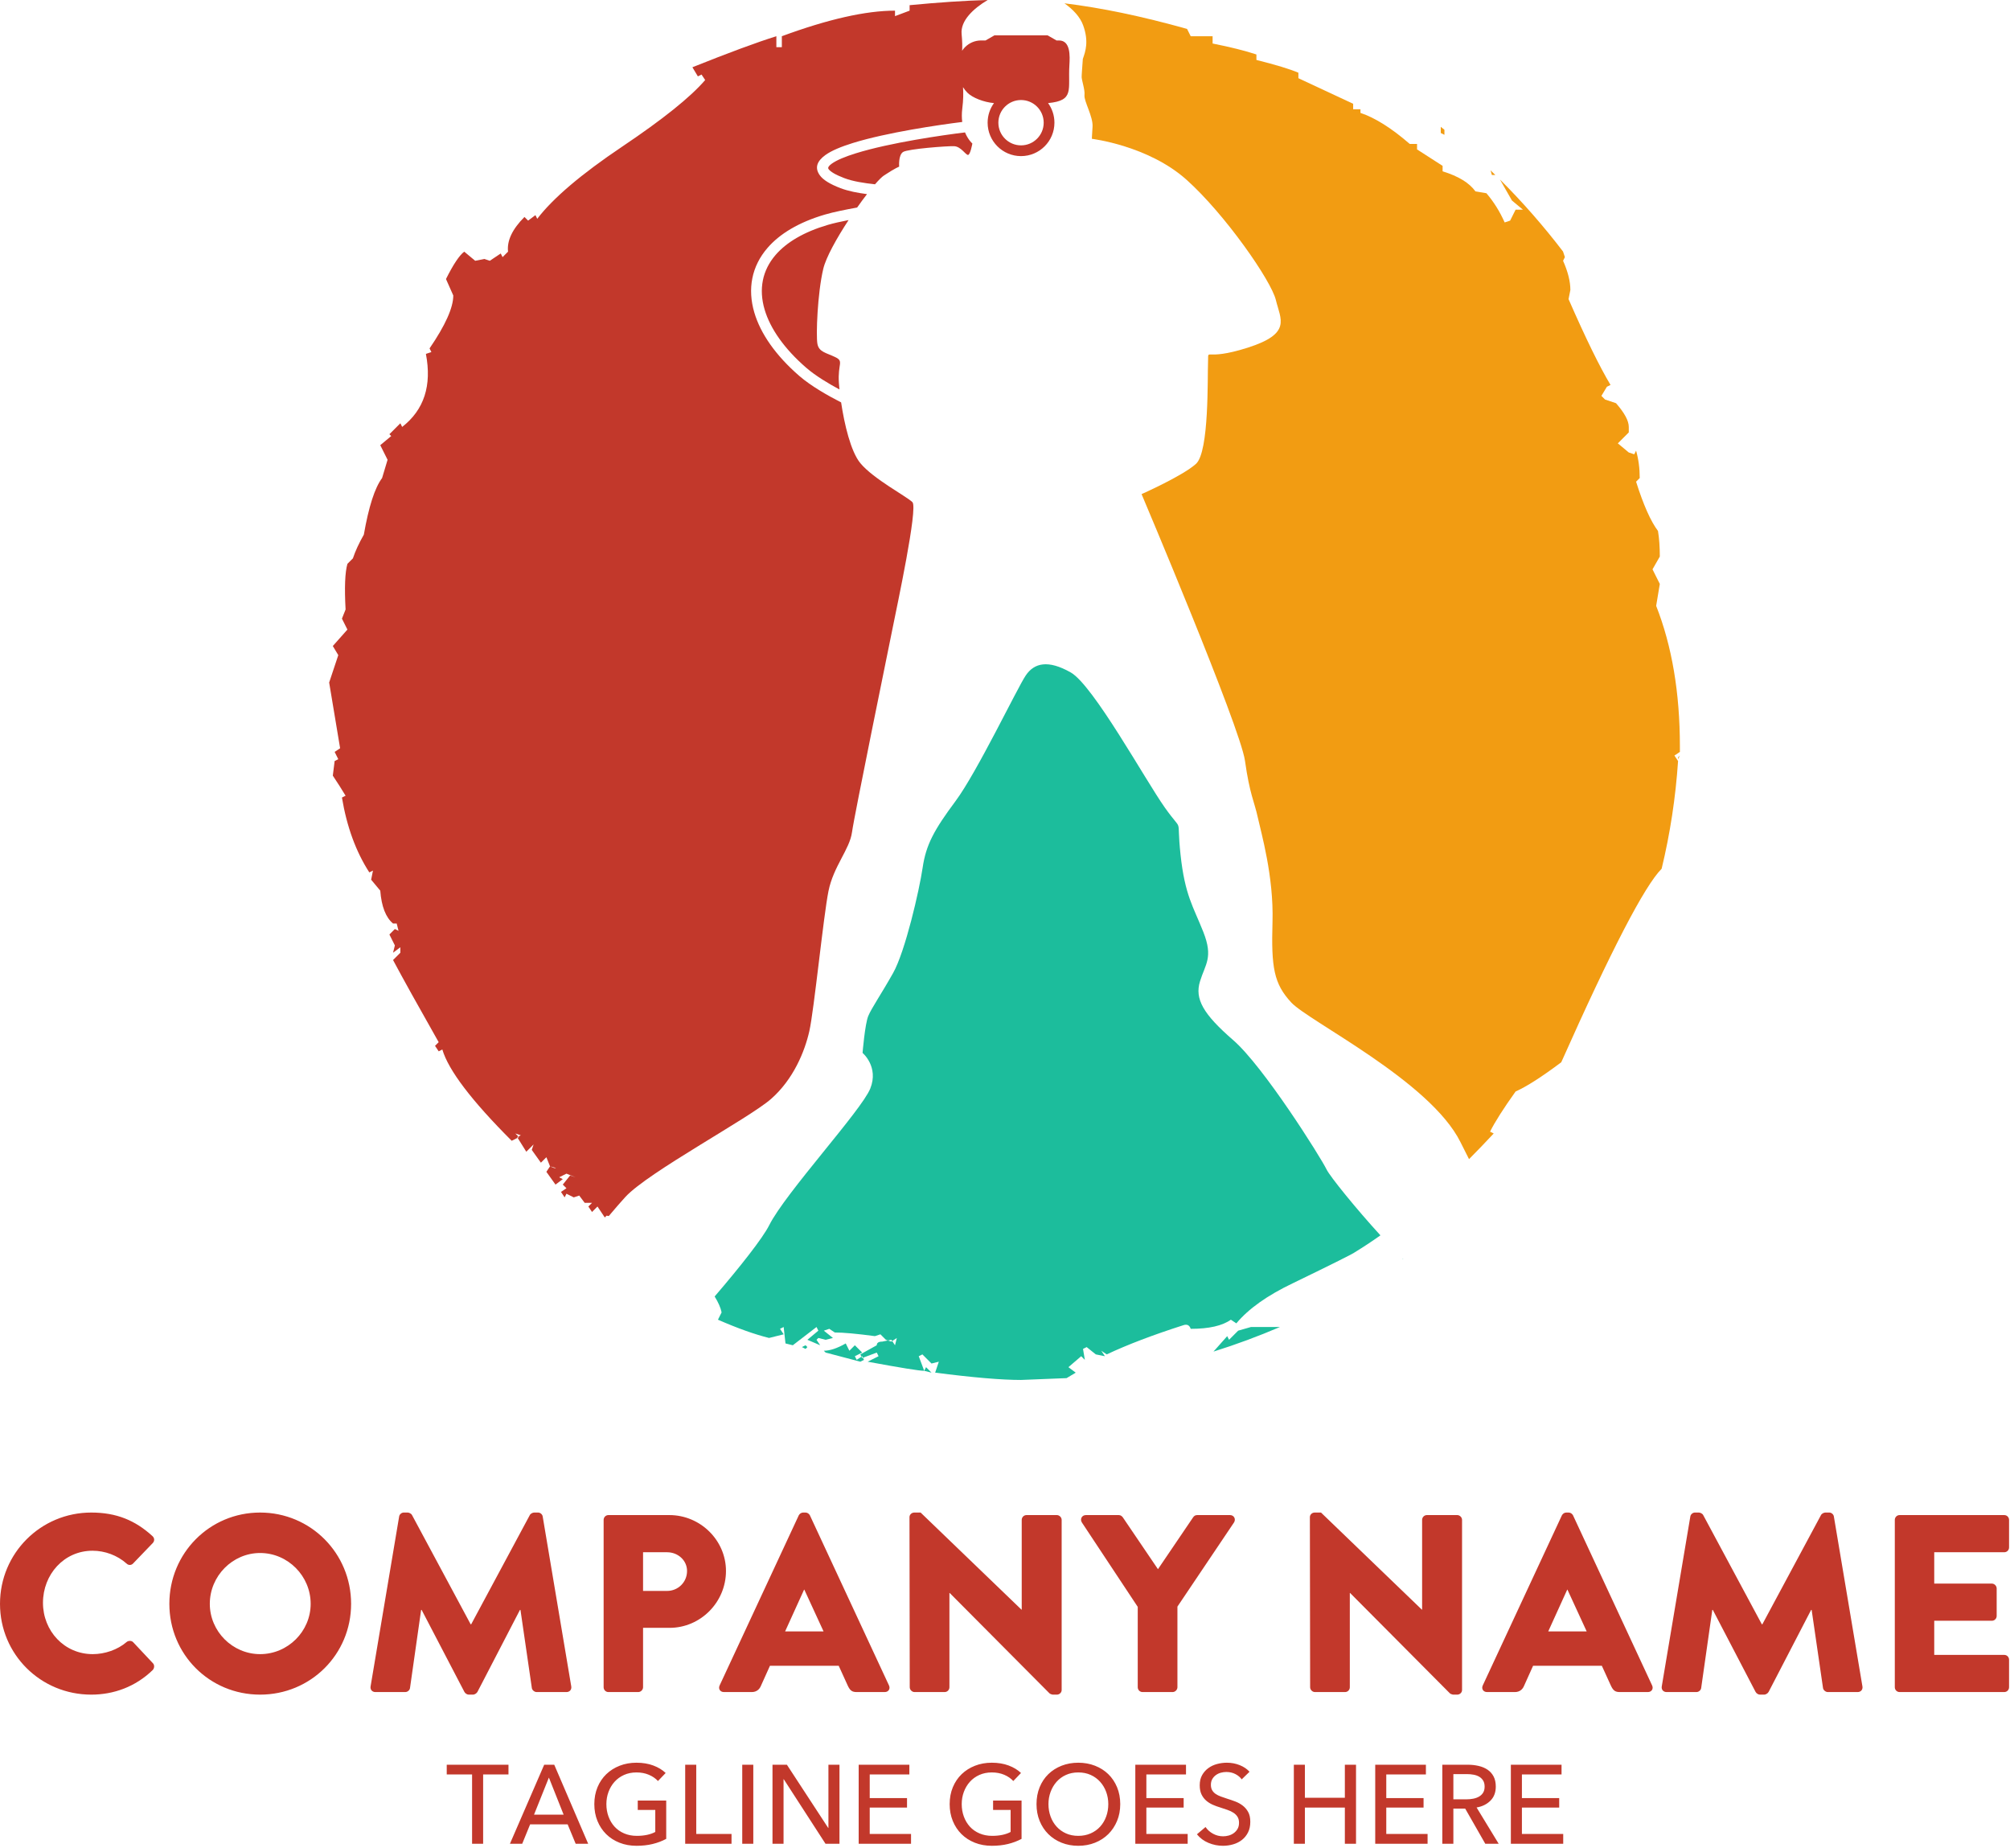
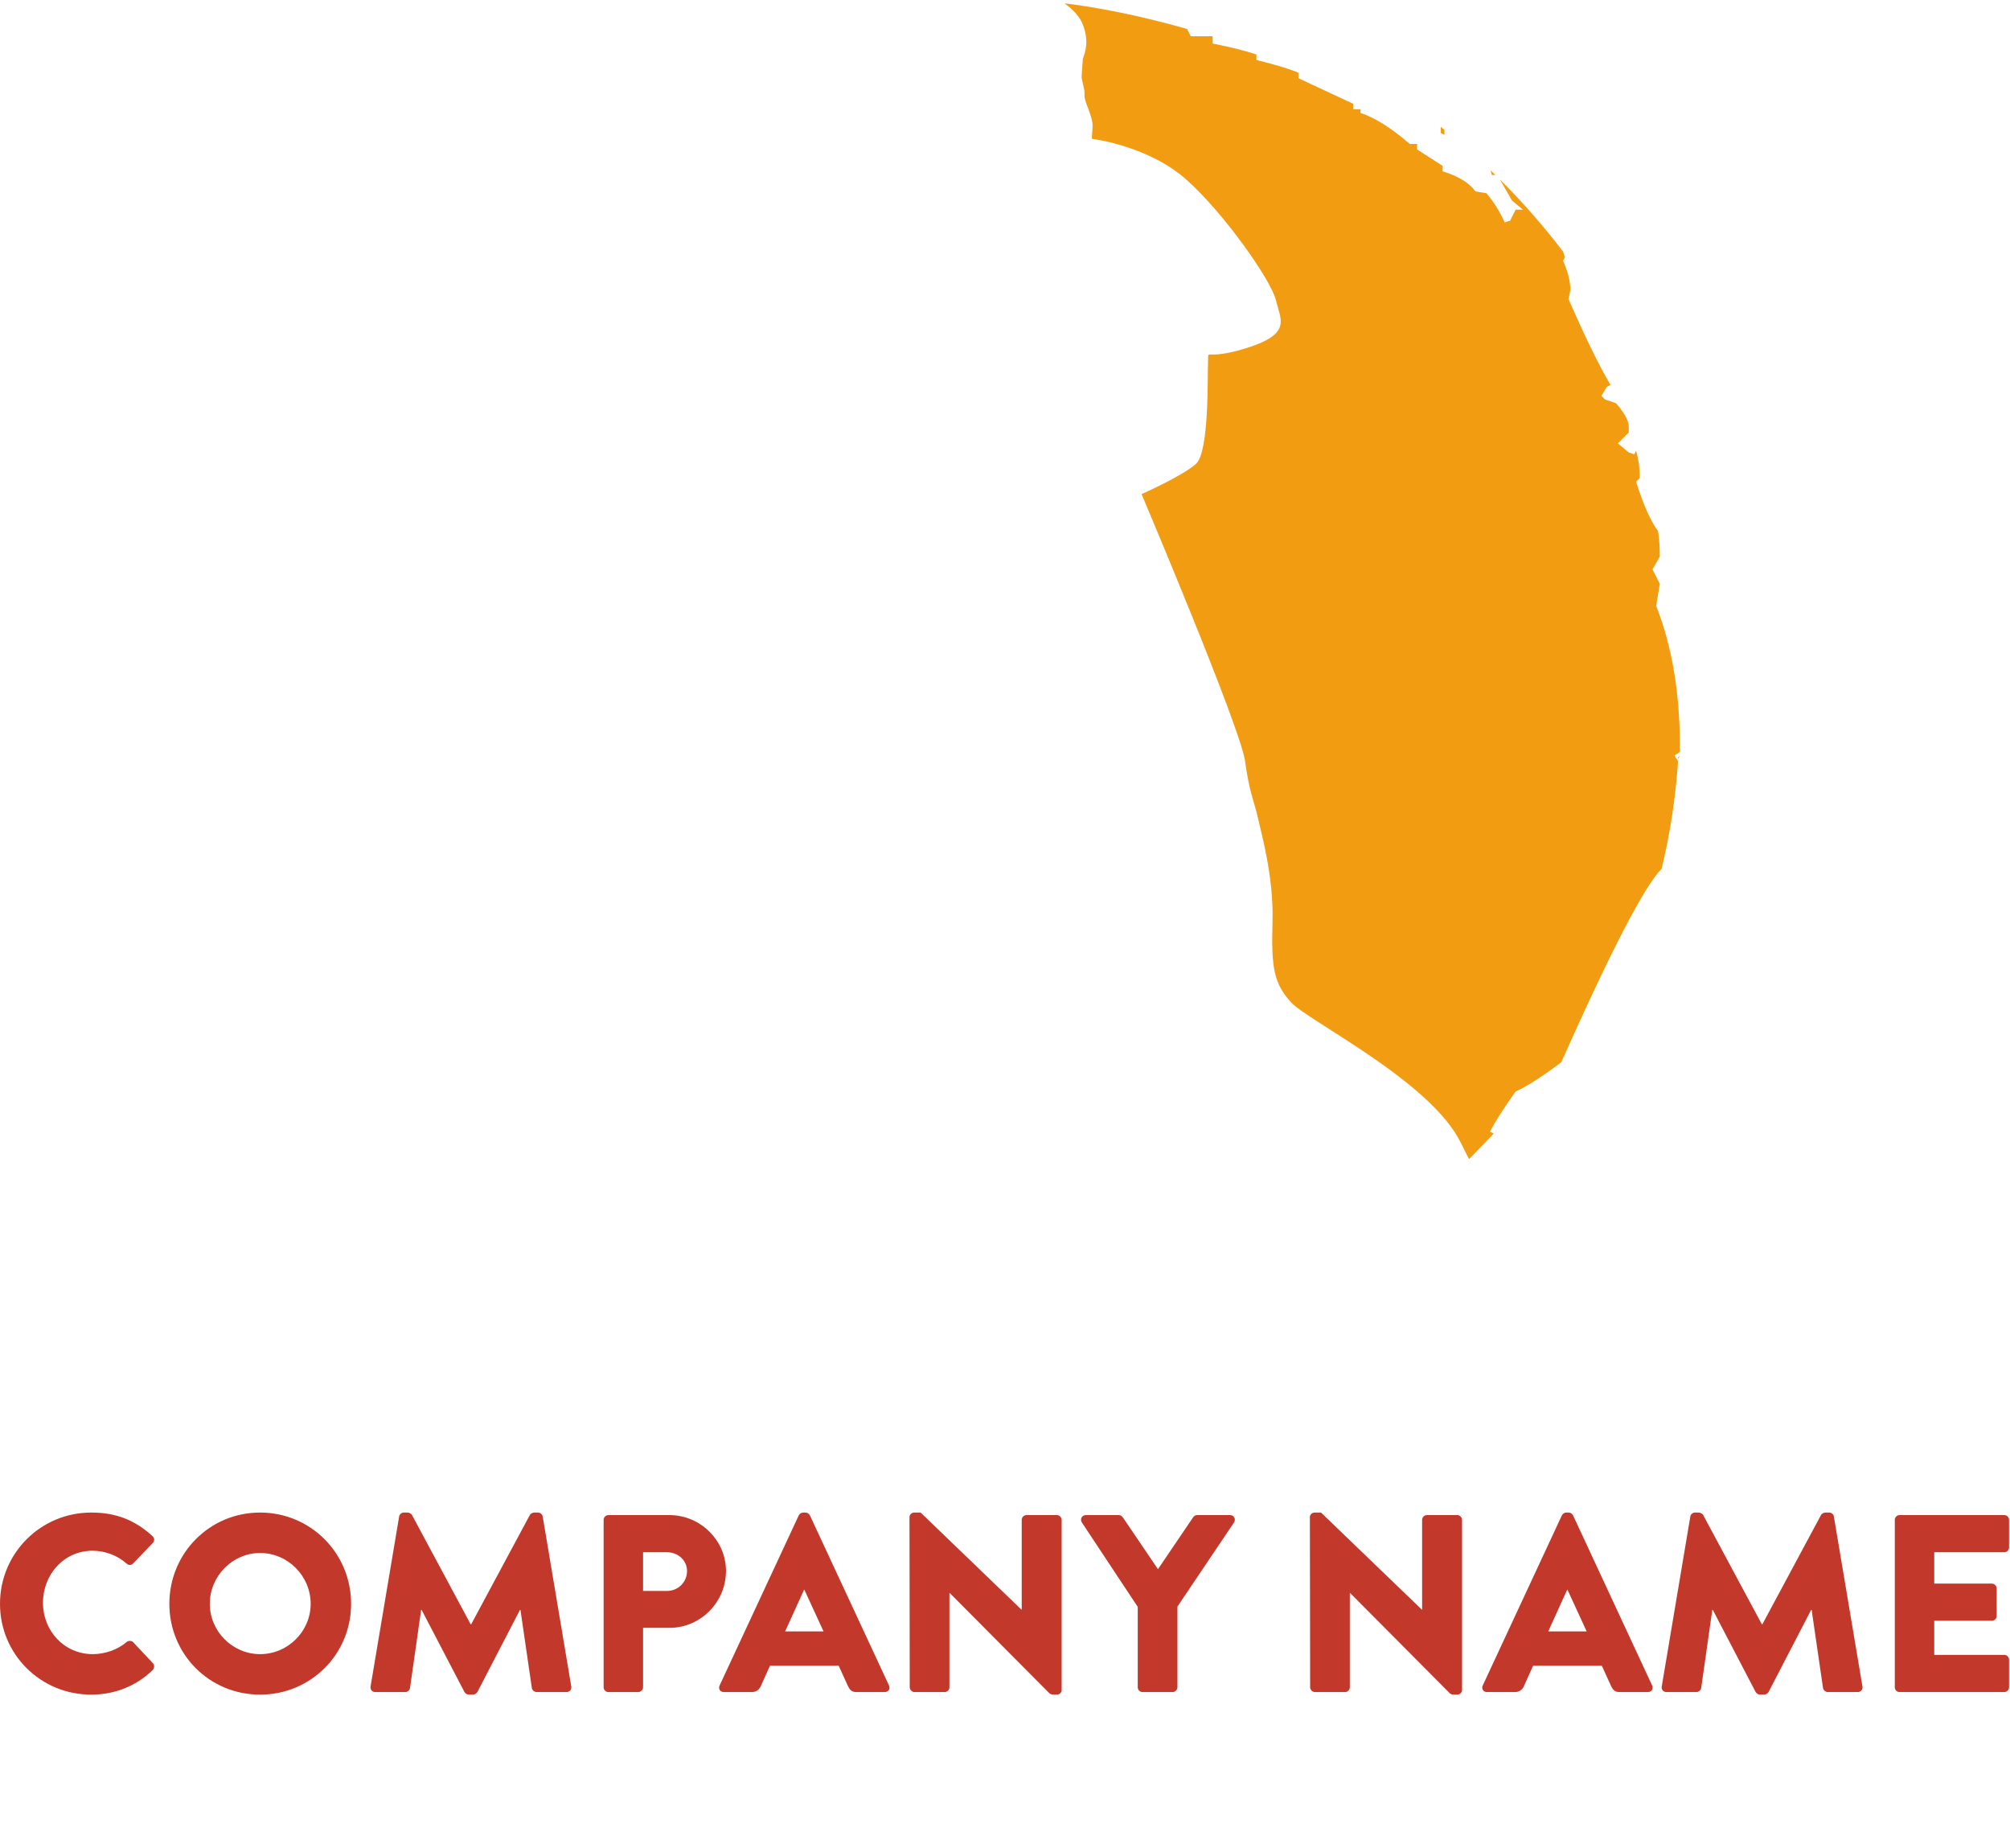
<svg xmlns="http://www.w3.org/2000/svg" width="100%" height="100%" viewBox="0 0 890 818" version="1.1" xml:space="preserve" style="fill-rule:evenodd;clip-rule:evenodd;stroke-linejoin:round;stroke-miterlimit:2;">
  <g transform="matrix(1,0,0,1,464.075,493.322)">
-     <path d="M0,-447.687C1.77,-445.249 2.814,-442.249 2.814,-439.005C2.814,-430.836 -3.807,-424.214 -11.977,-424.214C-20.145,-424.214 -26.768,-430.836 -26.768,-439.005C-26.768,-442.247 -25.724,-445.243 -23.957,-447.681C-28.571,-448.092 -33.502,-450.064 -35.713,-452.277C-36.457,-453.02 -37.115,-453.848 -37.671,-454.746C-37.487,-452.22 -37.498,-449.127 -37.989,-445.251C-38.27,-443.027 -38.234,-441.057 -38.005,-439.328C-48.279,-438.053 -71.375,-434.693 -86.473,-430.005C-91.639,-428.401 -95.942,-426.619 -98.629,-424.671C-102.307,-422.008 -103.487,-419.011 -101.025,-415.659C-99.614,-413.739 -96.698,-411.848 -91.911,-410.026C-88.456,-408.71 -84.321,-407.928 -80.173,-407.384C-81.574,-405.576 -83.055,-403.568 -84.55,-401.452C-89.796,-400.493 -94.92,-399.48 -98.87,-398.318C-110.42,-394.922 -118.827,-389.812 -124.212,-383.599C-127.75,-379.517 -129.985,-374.968 -130.952,-370.12L-130.954,-370.12C-131.915,-365.296 -131.61,-360.198 -130.078,-354.985C-127.336,-345.662 -120.622,-335.973 -110.158,-326.904C-104.92,-322.364 -97.267,-318.055 -91.64,-315.184C-90.22,-305.67 -87.396,-293.431 -83.108,-288.263C-77.31,-281.276 -62.593,-273.546 -60.065,-271.018C-57.537,-268.491 -66.904,-224.933 -68.836,-215.27C-70.768,-205.606 -85.785,-132.464 -86.825,-124.883C-87.866,-117.301 -95.001,-109.868 -97.232,-98.867C-99.461,-87.866 -103.624,-46.092 -105.705,-36.874C-107.786,-27.657 -112.84,-15.467 -122.651,-6.844C-132.464,1.778 -177.063,25.564 -187.172,36.565C-189.137,38.703 -191.686,41.641 -194.527,45.016L-195.476,44.826L-196.285,45.635L-199.518,40.784L-201.942,43.209L-203.559,40.784L-201.942,39.168L-205.175,39.168L-207.6,35.936L-210.024,36.743L-213.257,35.127L-214.066,36.743L-215.682,34.318L-213.257,32.702L-214.874,31.086L-211.641,27.045L-209.216,27.854L-213.257,26.236L-216.49,27.854L-214.874,28.661L-218.106,31.086L-222.147,25.429L-220.531,23.004C-219.454,23.543 -218.646,23.812 -218.106,23.812C-217.568,23.812 -218.376,23.543 -220.531,23.004L-222.147,18.962L-224.572,21.387L-228.614,15.73L-227.806,13.305L-231.038,16.538L-235.079,10.071L-233.463,9.264L-235.888,8.455L-234.271,10.071L-237.504,11.688C-255.285,-6.093 -265.523,-19.563 -268.216,-28.723L-269.833,-27.915L-271.45,-30.34L-269.833,-31.956C-278.993,-48.121 -285.729,-60.244 -290.039,-68.326L-286.806,-71.56L-286.806,-73.984L-290.039,-71.56L-289.23,-74.792L-291.655,-79.642L-289.23,-82.066L-287.614,-81.258L-288.423,-84.491L-290.039,-84.491C-293.272,-87.185 -295.158,-92.035 -295.697,-99.039L-299.738,-103.889L-298.929,-107.93L-300.546,-107.121C-306.473,-116.281 -310.514,-127.327 -312.669,-140.259L-311.053,-141.067C-312.669,-143.761 -314.555,-146.725 -316.71,-149.957L-315.902,-156.423L-314.286,-157.231L-315.902,-160.465L-313.477,-162.081C-315.633,-175.013 -317.249,-184.711 -318.327,-191.177L-314.286,-203.3L-316.71,-207.342L-310.245,-214.616L-312.669,-219.465L-311.053,-223.506C-311.592,-233.206 -311.322,-239.94 -310.245,-243.712L-307.82,-246.137C-306.742,-249.369 -305.126,-252.872 -302.971,-256.644C-300.815,-269.037 -298.121,-277.388 -294.889,-281.699L-292.464,-289.781L-295.697,-296.247L-290.847,-300.288L-291.655,-301.096L-286.806,-305.945L-285.998,-304.329C-276.299,-311.873 -272.797,-322.648 -275.491,-336.658L-273.066,-337.467L-273.875,-339.083C-266.87,-349.321 -263.368,-357.134 -263.368,-362.521L-266.601,-369.795C-263.368,-376.261 -260.673,-380.303 -258.518,-381.919L-253.668,-377.878L-249.627,-378.687L-247.203,-377.878L-242.353,-381.111L-241.545,-379.495L-239.121,-381.919C-239.659,-386.769 -237.234,-391.888 -231.847,-397.275L-230.23,-395.659L-226.997,-398.083L-226.189,-396.467C-219.184,-405.627 -206.656,-416.269 -188.606,-428.392C-170.556,-440.516 -158.298,-450.35 -151.832,-457.893L-153.448,-460.317L-155.064,-459.509L-157.489,-463.55C-141.325,-470.016 -128.932,-474.596 -120.311,-477.29L-120.311,-472.44L-117.886,-472.44L-117.886,-477.29C-97.411,-484.834 -80.708,-488.605 -67.776,-488.605L-67.776,-486.181L-61.31,-488.605L-61.31,-491.03C-48.523,-492.268 -36.999,-493.032 -26.738,-493.322C-33.168,-489.493 -38.852,-484.114 -38.285,-478.253C-37.972,-475.018 -37.952,-472.681 -38.058,-470.868C-37.679,-471.446 -37.24,-471.984 -36.752,-472.471C-34.938,-474.285 -32.433,-475.412 -29.674,-475.412L-27.692,-475.412L-24.26,-477.382L-23.733,-477.685L-0.223,-477.685L0.303,-477.382L3.734,-475.412L4.833,-475.412C9.97,-475.412 9.692,-468.592 9.436,-464.422C8.769,-453.569 11.792,-448.784 0,-447.687M-11.977,-449.04C-6.435,-449.04 -1.942,-444.547 -1.942,-439.005C-1.942,-433.463 -6.435,-428.972 -11.977,-428.972C-17.518,-428.972 -22.01,-433.463 -22.01,-439.005C-22.01,-444.547 -17.518,-449.04 -11.977,-449.04M-76.631,-411.736C-74.963,-413.659 -73.567,-415.048 -72.626,-415.666C-67.423,-419.086 -65.937,-419.532 -65.937,-419.532C-65.937,-419.532 -66.382,-424.735 -64.152,-426.073C-61.923,-427.411 -44.528,-428.749 -41.556,-428.601C-38.582,-428.451 -36.501,-424.735 -35.461,-424.735C-34.42,-424.735 -33.528,-429.79 -33.528,-429.79C-33.528,-429.79 -35.409,-431.383 -36.781,-434.705C-46.371,-433.541 -69.867,-430.194 -85.079,-425.47C-89.765,-424.017 -93.594,-422.453 -95.842,-420.824C-97.102,-419.912 -97.662,-419.1 -97.197,-418.466C-96.321,-417.275 -94.107,-415.947 -90.219,-414.467C-86.385,-413.007 -81.426,-412.257 -76.631,-411.736M-92.37,-320.911C-92.479,-321.967 -92.564,-322.937 -92.623,-323.793C-93.217,-332.416 -90.244,-333.309 -94.259,-335.241C-98.272,-337.173 -101.469,-337.472 -102.138,-341.113C-102.806,-344.756 -102.137,-363.413 -99.535,-374.339C-98.331,-379.396 -93.591,-387.892 -88.333,-395.898C-91.782,-395.221 -94.98,-394.516 -97.532,-393.766C-108.171,-390.637 -115.825,-386.034 -120.625,-380.496C-123.606,-377.056 -125.484,-373.245 -126.29,-369.2L-126.29,-369.191C-127.101,-365.117 -126.836,-360.78 -125.524,-356.322C-123.034,-347.854 -116.812,-338.947 -107.055,-330.49C-102.977,-326.957 -97.269,-323.539 -92.37,-320.911" style="fill:rgb(194,56,43);" />
-   </g>
+     </g>
  <g transform="matrix(1,0,0,1,743.833,180.129)">
    <path d="M0,154.345L-0.809,155.153L-0.809,155.962L0,154.345ZM-79.673,-100.659C-69.649,-90.676 -60.314,-80.006 -51.715,-68.742L-51.727,-68.726L-50.919,-66.302L-51.727,-64.685C-49.572,-59.836 -48.494,-55.526 -48.494,-51.753L-49.302,-47.712C-41.759,-30.47 -35.563,-17.807 -30.713,-9.725L-32.33,-8.917L-34.754,-4.876L-33.138,-3.259L-28.288,-1.643C-24.517,2.667 -22.631,6.17 -22.631,8.864L-22.631,11.289L-27.48,16.138L-22.631,20.179L-20.206,20.988L-19.398,19.371C-18.32,23.142 -17.781,27.184 -17.781,31.494L-19.398,33.111C-16.165,43.348 -12.932,50.623 -9.699,54.933C-9.16,58.166 -8.891,61.937 -8.891,66.249L-12.124,71.906L-8.891,78.371L-10.508,88.071C-3.503,105.851 0,126.596 0,150.304L0,152.728L-2.425,154.345L-0.809,156.77C-1.887,172.934 -4.311,188.829 -8.082,204.455C-15.626,211.999 -30.443,240.556 -52.535,290.128C-61.156,296.594 -67.892,300.904 -72.741,303.059C-78.129,310.602 -81.9,316.53 -84.057,320.841L-82.439,321.648C-86.114,325.598 -89.757,329.384 -93.369,333.006C-94.528,330.745 -95.781,328.263 -97.134,325.529C-110.513,298.472 -164.329,272.011 -172.06,263.685C-179.791,255.36 -180.979,248.223 -180.385,228.006C-179.791,207.787 -185.439,188.461 -186.927,181.622C-188.413,174.784 -190.494,171.513 -192.576,156.647C-194.657,141.78 -238.363,38.608 -238.363,38.608C-238.363,38.608 -220.227,30.58 -214.28,25.228C-208.333,19.876 -209.226,-13.424 -208.929,-19.965C-208.63,-26.507 -211.009,-19.965 -191.387,-26.209C-171.764,-32.454 -176.816,-38.697 -178.898,-47.32C-180.979,-55.942 -201.494,-85.377 -218.441,-100.541C-235.391,-115.705 -260.366,-118.677 -260.366,-118.677C-260.366,-118.677 -260.366,-119.57 -260.069,-124.03C-259.771,-128.49 -263.934,-135.329 -263.637,-138.004C-263.493,-139.293 -263.833,-140.927 -264.257,-142.774L-264.258,-142.776L-264.261,-142.788L-264.262,-142.793C-264.371,-143.271 -264.486,-143.762 -264.601,-144.266C-264.732,-144.878 -264.858,-145.531 -264.888,-145.907C-264.938,-146.553 -264.576,-151.109 -264.369,-154.041C-263.16,-157.47 -261.666,-161.823 -264.231,-168.926C-265.556,-172.593 -268.659,-175.945 -272.515,-178.661C-256.229,-176.695 -238.131,-172.918 -218.222,-167.329L-216.605,-164.097L-206.907,-164.097L-206.907,-160.864C-198.824,-159.247 -192.359,-157.631 -187.509,-156.015L-187.509,-153.59C-178.888,-151.435 -172.691,-149.549 -168.92,-147.933L-168.92,-145.508L-144.674,-134.193L-144.674,-131.768L-141.44,-131.768L-141.44,-130.152C-134.975,-127.996 -127.7,-123.416 -119.618,-116.411L-116.385,-116.411L-116.385,-113.987L-105.07,-106.713L-105.07,-104.288C-98.065,-102.133 -93.216,-99.17 -90.521,-95.398L-85.673,-94.589C-82.439,-90.818 -79.746,-86.507 -77.59,-81.657L-75.166,-82.466L-72.741,-87.315L-69.508,-87.315L-74.357,-91.356L-79.673,-100.659ZM-83.834,-104.722C-83.128,-104.044 -82.434,-103.356 -81.734,-102.672L-83.248,-102.672L-83.834,-104.722ZM-105.878,-123.981C-105.336,-123.55 -104.801,-123.113 -104.262,-122.679L-104.262,-120.452L-105.878,-121.261L-105.878,-123.981Z" style="fill:rgb(242,156,18);" />
  </g>
  <g transform="matrix(1,0,0,1,409.23,296.072)">
-     <path d="M0,310.776L3.233,311.584L0.809,309.16L0,310.776ZM-43.644,302.694L-28.288,306.735L-26.671,305.926L-27.479,304.31L-29.904,305.926L-30.712,304.31L-27.479,302.694L-30.712,299.461L-33.137,301.885L-34.753,298.652C-38.525,300.807 -41.758,301.885 -44.452,301.885L-43.644,302.694ZM-54.151,300.269L-52.535,301.077L-51.726,300.269L-52.535,299.461L-54.151,300.269ZM-66.274,297.036C-65.735,297.575 -65.197,297.843 -64.658,297.843C-65.197,297.843 -65.735,297.575 -66.274,297.036M157.506,291.379C147.934,295.478 138.119,299.12 128.084,302.262L134.166,295.42L134.975,297.036L139.016,292.995L144.673,291.379L157.506,291.379ZM212.075,261.19L211.805,261.377L211.955,261.077L212.075,261.19ZM202.009,250.804C198.214,253.491 194.458,255.969 190.742,258.241C190.203,258.78 181.044,263.36 163.263,271.981C151.947,277.369 143.596,283.296 138.207,289.762L135.783,288.145C132.012,290.839 126.084,292.186 118.002,292.186C117.463,290.57 116.386,290.031 114.77,290.57C101.299,294.88 89.983,299.191 80.823,303.502L78.398,301.885L80.015,304.31L75.974,303.502L71.933,300.269L70.316,301.077L71.125,305.926L69.508,304.31L63.851,309.16L67.083,311.584L63.042,314.008L42.836,314.817C34.215,314.817 21.553,313.739 4.85,311.584L6.466,306.735L3.233,307.544L-0.808,303.502L-2.424,304.31L0,310.776C-2.155,310.776 -10.506,309.428 -25.055,306.735L-20.206,304.31L-21.014,302.694L-27.479,305.118L-28.288,303.502L-21.014,299.461C-21.014,298.383 -20.206,297.843 -18.589,297.843L-14.548,297.036L-12.932,299.461L-12.123,296.227L-14.548,297.843L-16.972,297.036L-19.397,294.612L-21.822,295.42C-29.904,294.341 -35.831,293.803 -39.603,293.803L-42.027,292.186L-44.452,292.995L-40.411,296.227L-43.644,297.036L-46.877,296.227L-47.685,297.036L-46.068,299.461L-51.726,297.036L-46.877,292.995L-47.685,291.379L-58.192,299.461L-61.425,298.652L-62.233,291.379L-63.85,292.186L-62.233,294.612L-68.699,296.227C-75.165,294.612 -82.708,291.917 -91.329,288.145L-89.713,284.913C-90.121,282.872 -91.148,280.521 -92.794,277.861C-81.462,264.667 -71.458,251.97 -68.625,246.304C-61.489,232.033 -27.743,195.462 -23.877,185.799C-20.012,176.136 -27.297,170.041 -27.297,170.041C-27.297,170.041 -26.258,157.258 -24.772,153.691C-23.285,150.122 -19.123,144.176 -13.771,134.663C-8.418,125.147 -2.174,98.091 -0.688,87.982C0.798,77.872 4.367,71.332 13.882,58.546C23.396,45.761 41.164,8.561 44.952,2.945C48.74,-2.671 54.912,-4.041 64.873,1.607C74.834,7.256 97.876,49.178 106.499,61.37C115.122,73.56 111.555,64.046 113.486,82.183C115.418,100.319 119.137,105.225 123.597,116.523C128.056,127.821 124.488,130.645 122.109,138.376C119.73,146.106 123.448,152.797 136.828,164.393C150.208,175.987 175.481,216.127 178.157,221.628C179.681,224.761 191.242,239.04 202.009,250.804" style="fill:rgb(28,189,156);" />
-   </g>
+     </g>
  <g transform="matrix(1,0,0,1,838.993,672.853)">
    <path d="M0,74.076C0,75.195 0.896,76.203 2.126,76.203L48.464,76.203C49.694,76.203 50.59,75.195 50.59,74.076L50.59,61.876C50.59,60.757 49.694,59.75 48.464,59.75L17.46,59.75L17.46,44.639L42.979,44.639C44.099,44.639 45.105,43.744 45.105,42.513L45.105,30.313C45.105,29.193 44.099,28.186 42.979,28.186L17.46,28.186L17.46,14.307L48.464,14.307C49.694,14.307 50.59,13.301 50.59,12.181L50.59,-0.019C50.59,-1.138 49.694,-2.145 48.464,-2.145L2.126,-2.145C0.896,-2.145 0,-1.138 0,-0.019L0,74.076ZM-103.195,73.74C-103.419,75.195 -102.412,76.203 -101.068,76.203L-87.861,76.203C-86.742,76.203 -85.847,75.307 -85.734,74.412L-80.811,39.827L-80.587,39.827L-61.671,76.091C-61.335,76.781 -60.439,77.341 -59.769,77.341L-57.754,77.341C-57.194,77.341 -56.187,76.781 -55.851,76.091L-37.047,39.827L-36.823,39.827L-31.787,74.412C-31.675,75.307 -30.668,76.203 -29.66,76.203L-16.453,76.203C-15.11,76.203 -14.103,75.195 -14.327,73.74L-26.974,-1.474C-27.086,-2.481 -28.094,-3.265 -28.989,-3.265L-30.779,-3.265C-31.339,-3.265 -32.347,-2.817 -32.683,-2.145L-58.648,46.206L-58.873,46.206L-84.84,-2.145C-85.176,-2.817 -86.183,-3.265 -86.742,-3.265L-88.533,-3.265C-89.429,-3.265 -90.436,-2.481 -90.548,-1.474L-103.195,73.74ZM-153.45,49.341L-145.055,30.873L-144.943,30.873L-136.438,49.341L-153.45,49.341ZM-180.535,76.203L-168.224,76.203C-165.985,76.203 -164.754,74.859 -164.194,73.516L-160.165,64.562L-129.722,64.562L-125.692,73.404C-124.686,75.531 -123.79,76.203 -121.774,76.203L-109.352,76.203C-107.673,76.203 -106.777,74.747 -107.448,73.292L-142.481,-2.033C-142.816,-2.705 -143.601,-3.265 -144.384,-3.265L-145.503,-3.265C-146.287,-3.265 -147.07,-2.705 -147.406,-2.033L-182.457,73.292C-183.129,74.747 -182.233,76.203 -180.535,76.203M-258.884,74.076C-258.884,75.195 -257.876,76.203 -256.757,76.203L-243.438,76.203C-242.206,76.203 -241.312,75.195 -241.312,74.076L-241.312,32.328L-241.199,32.328L-196.988,76.781C-196.765,77.005 -195.869,77.341 -195.533,77.341L-193.743,77.341C-192.624,77.341 -191.616,76.445 -191.616,75.307L-191.616,-0.019C-191.616,-1.138 -192.624,-2.145 -193.743,-2.145L-207.174,-2.145C-208.405,-2.145 -209.301,-1.138 -209.301,-0.019L-209.301,39.715L-209.412,39.715L-254.07,-3.265L-256.869,-3.265C-257.987,-3.265 -258.995,-2.369 -258.995,-1.25L-258.884,74.076ZM-335.217,74.076C-335.217,75.195 -334.321,76.203 -333.09,76.203L-319.771,76.203C-318.651,76.203 -317.645,75.195 -317.645,74.076L-317.645,38.372L-292.573,1.1C-291.678,-0.355 -292.573,-2.145 -294.364,-2.145L-308.914,-2.145C-309.922,-2.145 -310.369,-1.586 -310.705,-1.138L-326.263,21.806L-341.82,-1.138C-342.156,-1.586 -342.716,-2.145 -343.611,-2.145L-358.161,-2.145C-359.971,-2.145 -360.866,-0.355 -359.971,1.1L-335.217,38.483L-335.217,74.076ZM-436.174,74.076C-436.174,75.195 -435.166,76.203 -434.047,76.203L-420.728,76.203C-419.497,76.203 -418.601,75.195 -418.601,74.076L-418.601,32.328L-418.489,32.328L-374.278,76.781C-374.055,77.005 -373.159,77.341 -372.823,77.341L-371.032,77.341C-369.913,77.341 -368.906,76.445 -368.906,75.307L-368.906,-0.019C-368.906,-1.138 -369.913,-2.145 -371.032,-2.145L-384.464,-2.145C-385.694,-2.145 -386.59,-1.138 -386.59,-0.019L-386.59,39.715L-386.702,39.715L-431.36,-3.265L-434.159,-3.265C-435.278,-3.265 -436.285,-2.369 -436.285,-1.25L-436.174,74.076ZM-491.353,49.341L-482.958,30.873L-482.846,30.873L-474.34,49.341L-491.353,49.341ZM-518.438,76.203L-506.127,76.203C-503.888,76.203 -502.657,74.859 -502.097,73.516L-498.068,64.562L-467.624,64.562L-463.595,73.404C-462.588,75.531 -461.692,76.203 -459.678,76.203L-447.254,76.203C-445.575,76.203 -444.68,74.747 -445.351,73.292L-480.384,-2.033C-480.72,-2.705 -481.503,-3.265 -482.287,-3.265L-483.406,-3.265C-484.189,-3.265 -484.973,-2.705 -485.309,-2.033L-520.36,73.292C-521.031,74.747 -520.136,76.203 -518.438,76.203M-554.254,31.432L-554.254,14.307L-543.622,14.307C-538.809,14.307 -534.779,17.889 -534.779,22.591C-534.779,27.627 -538.809,31.432 -543.622,31.432L-554.254,31.432ZM-571.715,74.076C-571.715,75.195 -570.819,76.203 -569.588,76.203L-556.381,76.203C-555.262,76.203 -554.254,75.195 -554.254,74.076L-554.254,47.773L-542.502,47.773C-528.847,47.773 -517.542,36.469 -517.542,22.591C-517.542,9.047 -528.847,-2.145 -542.614,-2.145L-569.588,-2.145C-570.819,-2.145 -571.715,-1.138 -571.715,-0.019L-571.715,74.076ZM-674.91,73.74C-675.133,75.195 -674.126,76.203 -672.783,76.203L-659.576,76.203C-658.457,76.203 -657.561,75.307 -657.449,74.412L-652.525,39.827L-652.301,39.827L-633.385,76.091C-633.05,76.781 -632.154,77.341 -631.483,77.341L-629.468,77.341C-628.908,77.341 -627.901,76.781 -627.565,76.091L-608.762,39.827L-608.538,39.827L-603.501,74.412C-603.389,75.307 -602.382,76.203 -601.375,76.203L-588.168,76.203C-586.825,76.203 -585.817,75.195 -586.041,73.74L-598.688,-1.474C-598.8,-2.481 -599.808,-3.265 -600.703,-3.265L-602.494,-3.265C-603.054,-3.265 -604.061,-2.817 -604.397,-2.145L-630.363,46.206L-630.587,46.206L-656.554,-2.145C-656.89,-2.817 -657.897,-3.265 -658.457,-3.265L-660.248,-3.265C-661.143,-3.265 -662.15,-2.481 -662.262,-1.474L-674.91,73.74ZM-746.094,37.14C-746.094,24.829 -736.021,14.643 -723.821,14.643C-711.509,14.643 -701.436,24.829 -701.436,37.14C-701.436,49.341 -711.509,59.414 -723.821,59.414C-736.021,59.414 -746.094,49.341 -746.094,37.14M-764.002,37.14C-764.002,59.525 -746.206,77.341 -723.821,77.341C-701.436,77.341 -683.528,59.525 -683.528,37.14C-683.528,14.756 -701.436,-3.265 -723.821,-3.265C-746.206,-3.265 -764.002,14.756 -764.002,37.14M-838.993,37.14C-838.993,59.525 -820.973,77.341 -798.587,77.341C-788.626,77.341 -779,73.852 -771.39,66.466C-770.606,65.681 -770.494,64.226 -771.277,63.443L-780.008,54.153C-780.679,53.37 -782.134,53.37 -782.917,54.041C-786.947,57.511 -792.655,59.414 -797.916,59.414C-810.563,59.414 -819.965,49.117 -819.965,36.693C-819.965,24.157 -810.675,13.637 -798.028,13.637C-792.543,13.637 -787.06,15.651 -782.917,19.345C-782.134,20.128 -780.903,20.128 -780.12,19.345L-771.39,10.278C-770.494,9.383 -770.494,8.04 -771.501,7.144C-779.112,0.205 -787.395,-3.265 -798.587,-3.265C-820.973,-3.265 -838.993,14.756 -838.993,37.14" style="fill:rgb(194,56,43);fill-rule:nonzero;" />
  </g>
  <g transform="matrix(1,0,0,1,673.882,785.573)">
-     <path d="M0,26.297L18.289,26.297L18.289,30.648L-4.894,30.648L-4.894,-4.35L17.548,-4.35L17.548,-0.05L0,-0.05L0,10.43L16.51,10.43L16.51,14.632L0,14.632L0,26.297ZM-30.352,10.974L-24.716,10.974C-23.563,10.974 -22.491,10.875 -21.503,10.677C-20.515,10.48 -19.649,10.157 -18.908,9.713C-18.166,9.269 -17.581,8.692 -17.153,7.984C-16.725,7.275 -16.511,6.393 -16.511,5.338C-16.511,4.284 -16.725,3.402 -17.153,2.693C-17.581,1.985 -18.15,1.416 -18.858,0.988C-19.567,0.56 -20.399,0.255 -21.354,0.074C-22.311,-0.107 -23.315,-0.198 -24.37,-0.198L-30.352,-0.198L-30.352,10.974ZM-30.352,30.648L-35.245,30.648L-35.245,-4.35L-24.024,-4.35C-22.343,-4.35 -20.745,-4.177 -19.229,-3.831C-17.713,-3.485 -16.387,-2.933 -15.25,-2.176C-14.113,-1.417 -13.215,-0.421 -12.556,0.816C-11.896,2.051 -11.567,3.559 -11.567,5.338C-11.567,7.908 -12.358,9.984 -13.94,11.567C-15.522,13.149 -17.564,14.153 -20.069,14.582L-10.282,30.648L-16.214,30.648L-25.111,15.076L-30.352,15.076L-30.352,30.648ZM-60.059,26.297L-41.77,26.297L-41.77,30.648L-64.953,30.648L-64.953,-4.35L-42.511,-4.35L-42.511,-0.05L-60.059,-0.05L-60.059,10.43L-43.549,10.43L-43.549,14.632L-60.059,14.632L-60.059,26.297ZM-100.988,-4.35L-96.095,-4.35L-96.095,10.281L-78.398,10.281L-78.398,-4.35L-73.455,-4.35L-73.455,30.648L-78.398,30.648L-78.398,14.632L-96.095,14.632L-96.095,30.648L-100.988,30.648L-100.988,-4.35ZM-124.072,2.125C-124.765,1.17 -125.704,0.387 -126.89,-0.223C-128.076,-0.832 -129.411,-1.138 -130.895,-1.138C-131.686,-1.138 -132.484,-1.03 -133.292,-0.816C-134.099,-0.601 -134.832,-0.256 -135.491,0.222C-136.15,0.7 -136.686,1.293 -137.098,2.002C-137.51,2.71 -137.716,3.559 -137.716,4.547C-137.716,5.503 -137.526,6.303 -137.147,6.945C-136.769,7.588 -136.258,8.131 -135.615,8.576C-134.973,9.022 -134.214,9.401 -133.341,9.713C-132.468,10.026 -131.537,10.348 -130.548,10.677C-129.361,11.039 -128.159,11.451 -126.939,11.913C-125.72,12.374 -124.616,12.984 -123.628,13.742C-122.639,14.5 -121.832,15.447 -121.206,16.584C-120.579,17.721 -120.267,19.162 -120.267,20.909C-120.267,22.722 -120.604,24.295 -121.28,25.63C-121.955,26.965 -122.854,28.068 -123.974,28.942C-125.094,29.816 -126.388,30.466 -127.854,30.895C-129.32,31.322 -130.828,31.537 -132.377,31.537C-134.585,31.537 -136.719,31.109 -138.778,30.252C-140.838,29.395 -142.544,28.126 -143.895,26.445L-140.088,23.233C-139.265,24.452 -138.16,25.441 -136.776,26.198C-135.393,26.956 -133.894,27.335 -132.278,27.335C-131.454,27.335 -130.631,27.22 -129.807,26.989C-128.982,26.759 -128.232,26.396 -127.558,25.902C-126.882,25.407 -126.33,24.789 -125.901,24.048C-125.473,23.307 -125.259,22.408 -125.259,21.354C-125.259,20.3 -125.481,19.418 -125.927,18.71C-126.371,18.001 -126.973,17.4 -127.73,16.905C-128.488,16.411 -129.37,15.991 -130.375,15.645C-131.38,15.299 -132.442,14.944 -133.563,14.582C-134.684,14.253 -135.788,13.849 -136.875,13.371C-137.963,12.893 -138.935,12.283 -139.792,11.542C-140.648,10.801 -141.34,9.886 -141.868,8.799C-142.396,7.711 -142.659,6.359 -142.659,4.745C-142.659,2.999 -142.305,1.499 -141.596,0.247C-140.888,-1.006 -139.965,-2.044 -138.827,-2.867C-137.69,-3.691 -136.405,-4.293 -134.973,-4.672C-133.539,-5.051 -132.097,-5.24 -130.647,-5.24C-128.604,-5.24 -126.692,-4.878 -124.913,-4.152C-123.134,-3.428 -121.7,-2.455 -120.612,-1.236L-124.072,2.125ZM-166.287,26.297L-147.997,26.297L-147.997,30.648L-171.181,30.648L-171.181,-4.35L-148.738,-4.35L-148.738,-0.05L-166.287,-0.05L-166.287,10.43L-149.776,10.43L-149.776,14.632L-166.287,14.632L-166.287,26.297ZM-183.143,13.1C-183.143,11.188 -183.456,9.383 -184.082,7.687C-184.708,5.989 -185.598,4.498 -186.751,3.213C-187.904,1.928 -189.297,0.914 -190.929,0.173C-192.56,-0.569 -194.396,-0.939 -196.439,-0.939C-198.45,-0.939 -200.271,-0.569 -201.902,0.173C-203.533,0.914 -204.917,1.928 -206.054,3.213C-207.191,4.498 -208.072,5.989 -208.698,7.687C-209.325,9.383 -209.638,11.188 -209.638,13.1C-209.638,15.044 -209.325,16.872 -208.698,18.586C-208.072,20.3 -207.183,21.791 -206.029,23.06C-204.876,24.328 -203.492,25.325 -201.877,26.05C-200.263,26.776 -198.45,27.138 -196.439,27.138C-194.43,27.138 -192.601,26.776 -190.953,26.05C-189.305,25.325 -187.904,24.328 -186.751,23.06C-185.598,21.791 -184.708,20.3 -184.082,18.586C-183.456,16.872 -183.143,15.044 -183.143,13.1M-177.854,13.1C-177.854,15.801 -178.323,18.281 -179.263,20.538C-180.202,22.796 -181.495,24.74 -183.143,26.371C-184.79,28.003 -186.751,29.272 -189.024,30.178C-191.299,31.084 -193.771,31.537 -196.439,31.537C-199.108,31.537 -201.572,31.084 -203.83,30.178C-206.087,29.272 -208.039,28.003 -209.688,26.371C-211.335,24.74 -212.62,22.796 -213.543,20.538C-214.466,18.281 -214.927,15.801 -214.927,13.1C-214.927,10.363 -214.466,7.867 -213.543,5.61C-212.62,3.353 -211.335,1.425 -209.688,-0.174C-208.039,-1.771 -206.087,-3.016 -203.83,-3.905C-201.572,-4.795 -199.108,-5.24 -196.439,-5.24C-193.771,-5.24 -191.299,-4.795 -189.024,-3.905C-186.751,-3.016 -184.79,-1.771 -183.143,-0.174C-181.495,1.425 -180.202,3.353 -179.263,5.61C-178.323,7.867 -177.854,10.363 -177.854,13.1M-225.209,2.867C-226.264,1.714 -227.606,0.791 -229.237,0.099C-230.869,-0.594 -232.689,-0.939 -234.699,-0.939C-236.743,-0.939 -238.588,-0.569 -240.236,0.173C-241.883,0.914 -243.284,1.928 -244.438,3.213C-245.591,4.498 -246.48,5.989 -247.106,7.687C-247.733,9.383 -248.046,11.188 -248.046,13.1C-248.046,15.044 -247.733,16.872 -247.106,18.586C-246.48,20.3 -245.591,21.791 -244.438,23.06C-243.284,24.328 -241.867,25.325 -240.187,26.05C-238.506,26.776 -236.627,27.138 -234.551,27.138C-232.903,27.138 -231.388,26.989 -230.003,26.693C-228.619,26.396 -227.417,25.968 -226.396,25.407L-226.396,15.669L-234.156,15.669L-234.156,11.518L-221.551,11.518L-221.551,28.472C-223.396,29.461 -225.406,30.219 -227.581,30.746C-229.756,31.274 -232.129,31.537 -234.699,31.537C-237.435,31.537 -239.947,31.084 -242.238,30.178C-244.528,29.272 -246.497,28.003 -248.145,26.371C-249.792,24.74 -251.078,22.796 -252,20.538C-252.923,18.281 -253.384,15.801 -253.384,13.1C-253.384,10.363 -252.915,7.867 -251.976,5.61C-251.037,3.353 -249.735,1.425 -248.07,-0.174C-246.406,-1.771 -244.438,-3.016 -242.164,-3.905C-239.89,-4.795 -237.418,-5.24 -234.749,-5.24C-231.948,-5.24 -229.451,-4.828 -227.26,-4.004C-225.069,-3.181 -223.248,-2.076 -221.798,-0.692L-225.209,2.867ZM-288.777,26.297L-270.487,26.297L-270.487,30.648L-293.67,30.648L-293.67,-4.35L-271.229,-4.35L-271.229,-0.05L-288.777,-0.05L-288.777,10.43L-272.267,10.43L-272.267,14.632L-288.777,14.632L-288.777,26.297ZM-307.166,23.628L-307.066,23.628L-307.066,-4.35L-302.173,-4.35L-302.173,30.648L-308.352,30.648L-326.839,2.076L-326.938,2.076L-326.938,30.648L-331.832,30.648L-331.832,-4.35L-325.455,-4.35L-307.166,23.628ZM-340.333,30.648L-345.227,30.648L-345.227,-4.35L-340.333,-4.35L-340.333,30.648ZM-365.593,26.297L-349.973,26.297L-349.973,30.648L-370.486,30.648L-370.486,-4.35L-365.593,-4.35L-365.593,26.297ZM-382.548,2.867C-383.603,1.714 -384.945,0.791 -386.576,0.099C-388.208,-0.594 -390.028,-0.939 -392.039,-0.939C-394.082,-0.939 -395.927,-0.569 -397.575,0.173C-399.223,0.914 -400.623,1.928 -401.777,3.213C-402.93,4.498 -403.82,5.989 -404.446,7.687C-405.072,9.383 -405.385,11.188 -405.385,13.1C-405.385,15.044 -405.072,16.872 -404.446,18.586C-403.82,20.3 -402.93,21.791 -401.777,23.06C-400.623,24.328 -399.206,25.325 -397.525,26.05C-395.845,26.776 -393.966,27.138 -391.89,27.138C-390.242,27.138 -388.727,26.989 -387.342,26.693C-385.958,26.396 -384.756,25.968 -383.734,25.407L-383.734,15.669L-391.495,15.669L-391.495,11.518L-378.89,11.518L-378.89,28.472C-380.735,29.461 -382.746,30.219 -384.92,30.746C-387.095,31.274 -389.468,31.537 -392.039,31.537C-394.773,31.537 -397.286,31.084 -399.577,30.178C-401.867,29.272 -403.836,28.003 -405.484,26.371C-407.132,24.74 -408.417,22.796 -409.34,20.538C-410.262,18.281 -410.724,15.801 -410.724,13.1C-410.724,10.363 -410.254,7.867 -409.314,5.61C-408.375,3.353 -407.074,1.425 -405.41,-0.174C-403.746,-1.771 -401.777,-3.016 -399.502,-3.905C-397.229,-4.795 -394.757,-5.24 -392.088,-5.24C-389.287,-5.24 -386.791,-4.828 -384.599,-4.004C-382.408,-3.181 -380.587,-2.076 -379.137,-0.692L-382.548,2.867ZM-437.417,17.745L-424.317,17.745L-430.842,1.335L-437.417,17.745ZM-442.656,30.648L-448.094,30.648L-432.918,-4.35L-428.47,-4.35L-413.442,30.648L-418.979,30.648L-422.538,22.046L-439.146,22.046L-442.656,30.648ZM-459.957,30.648L-464.851,30.648L-464.851,-0.05L-476.072,-0.05L-476.072,-4.35L-448.736,-4.35L-448.736,-0.05L-459.957,-0.05L-459.957,30.648Z" style="fill:rgb(194,56,43);fill-rule:nonzero;" />
-   </g>
+     </g>
</svg>